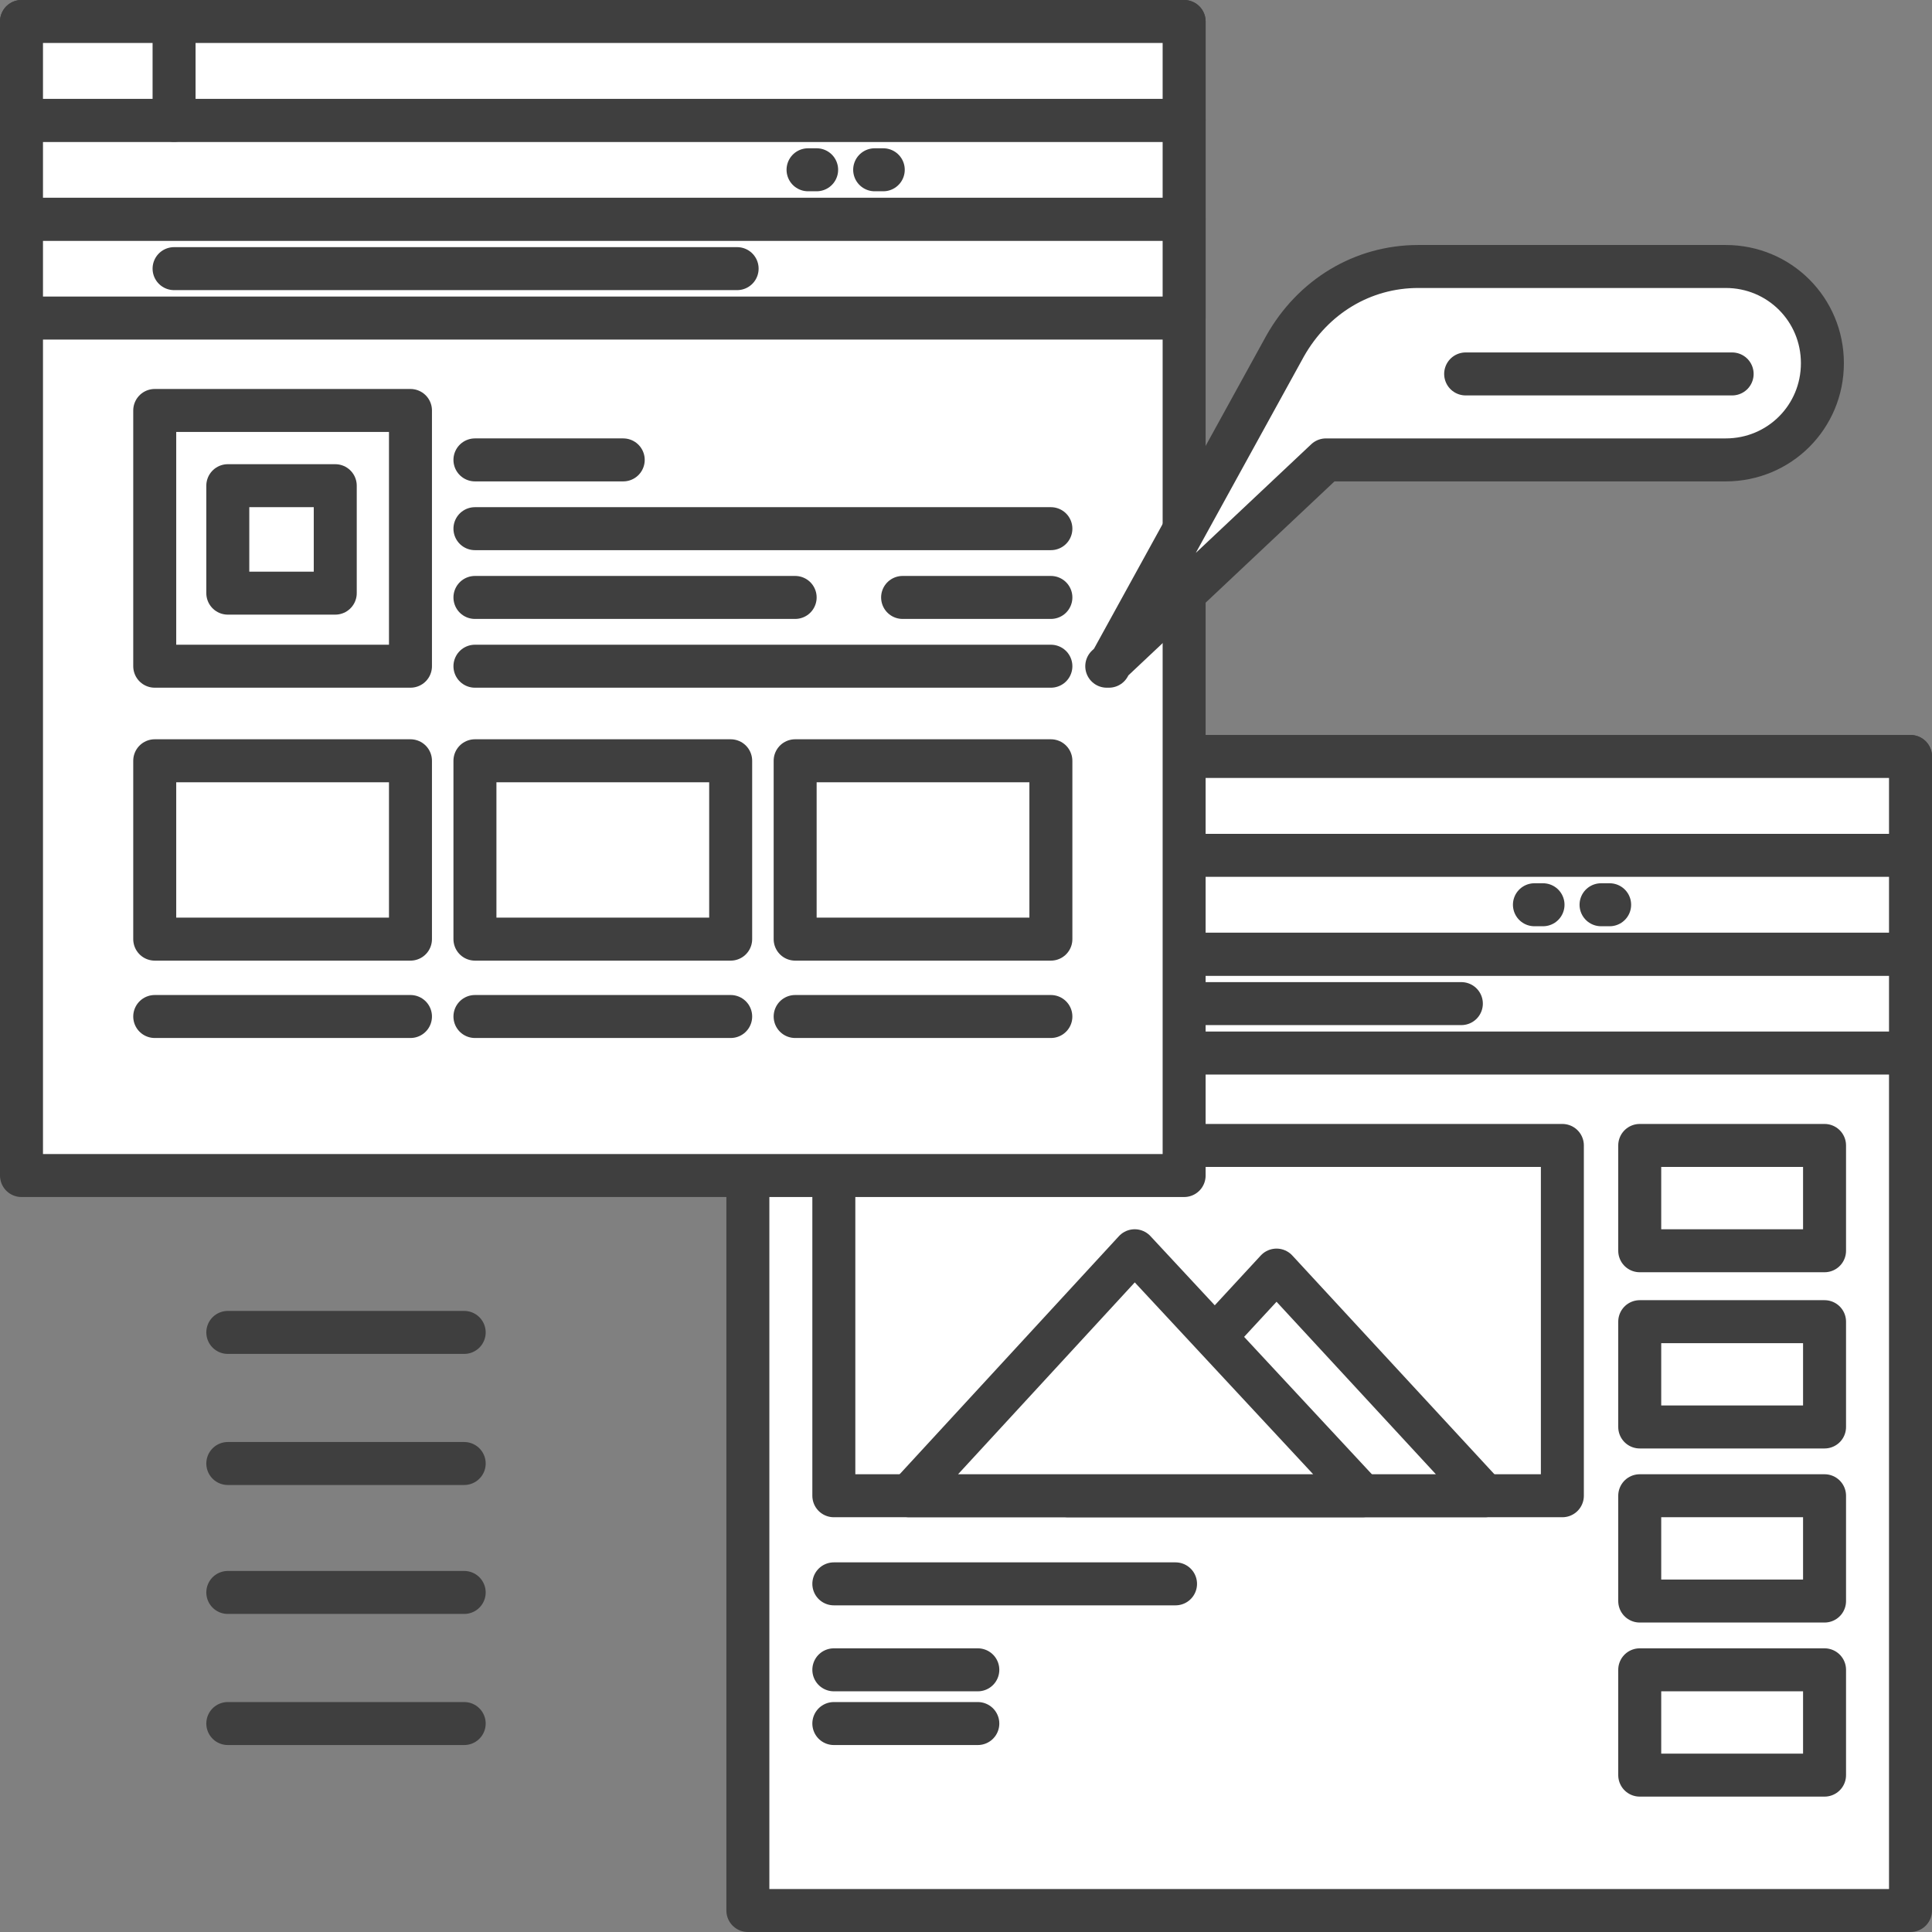
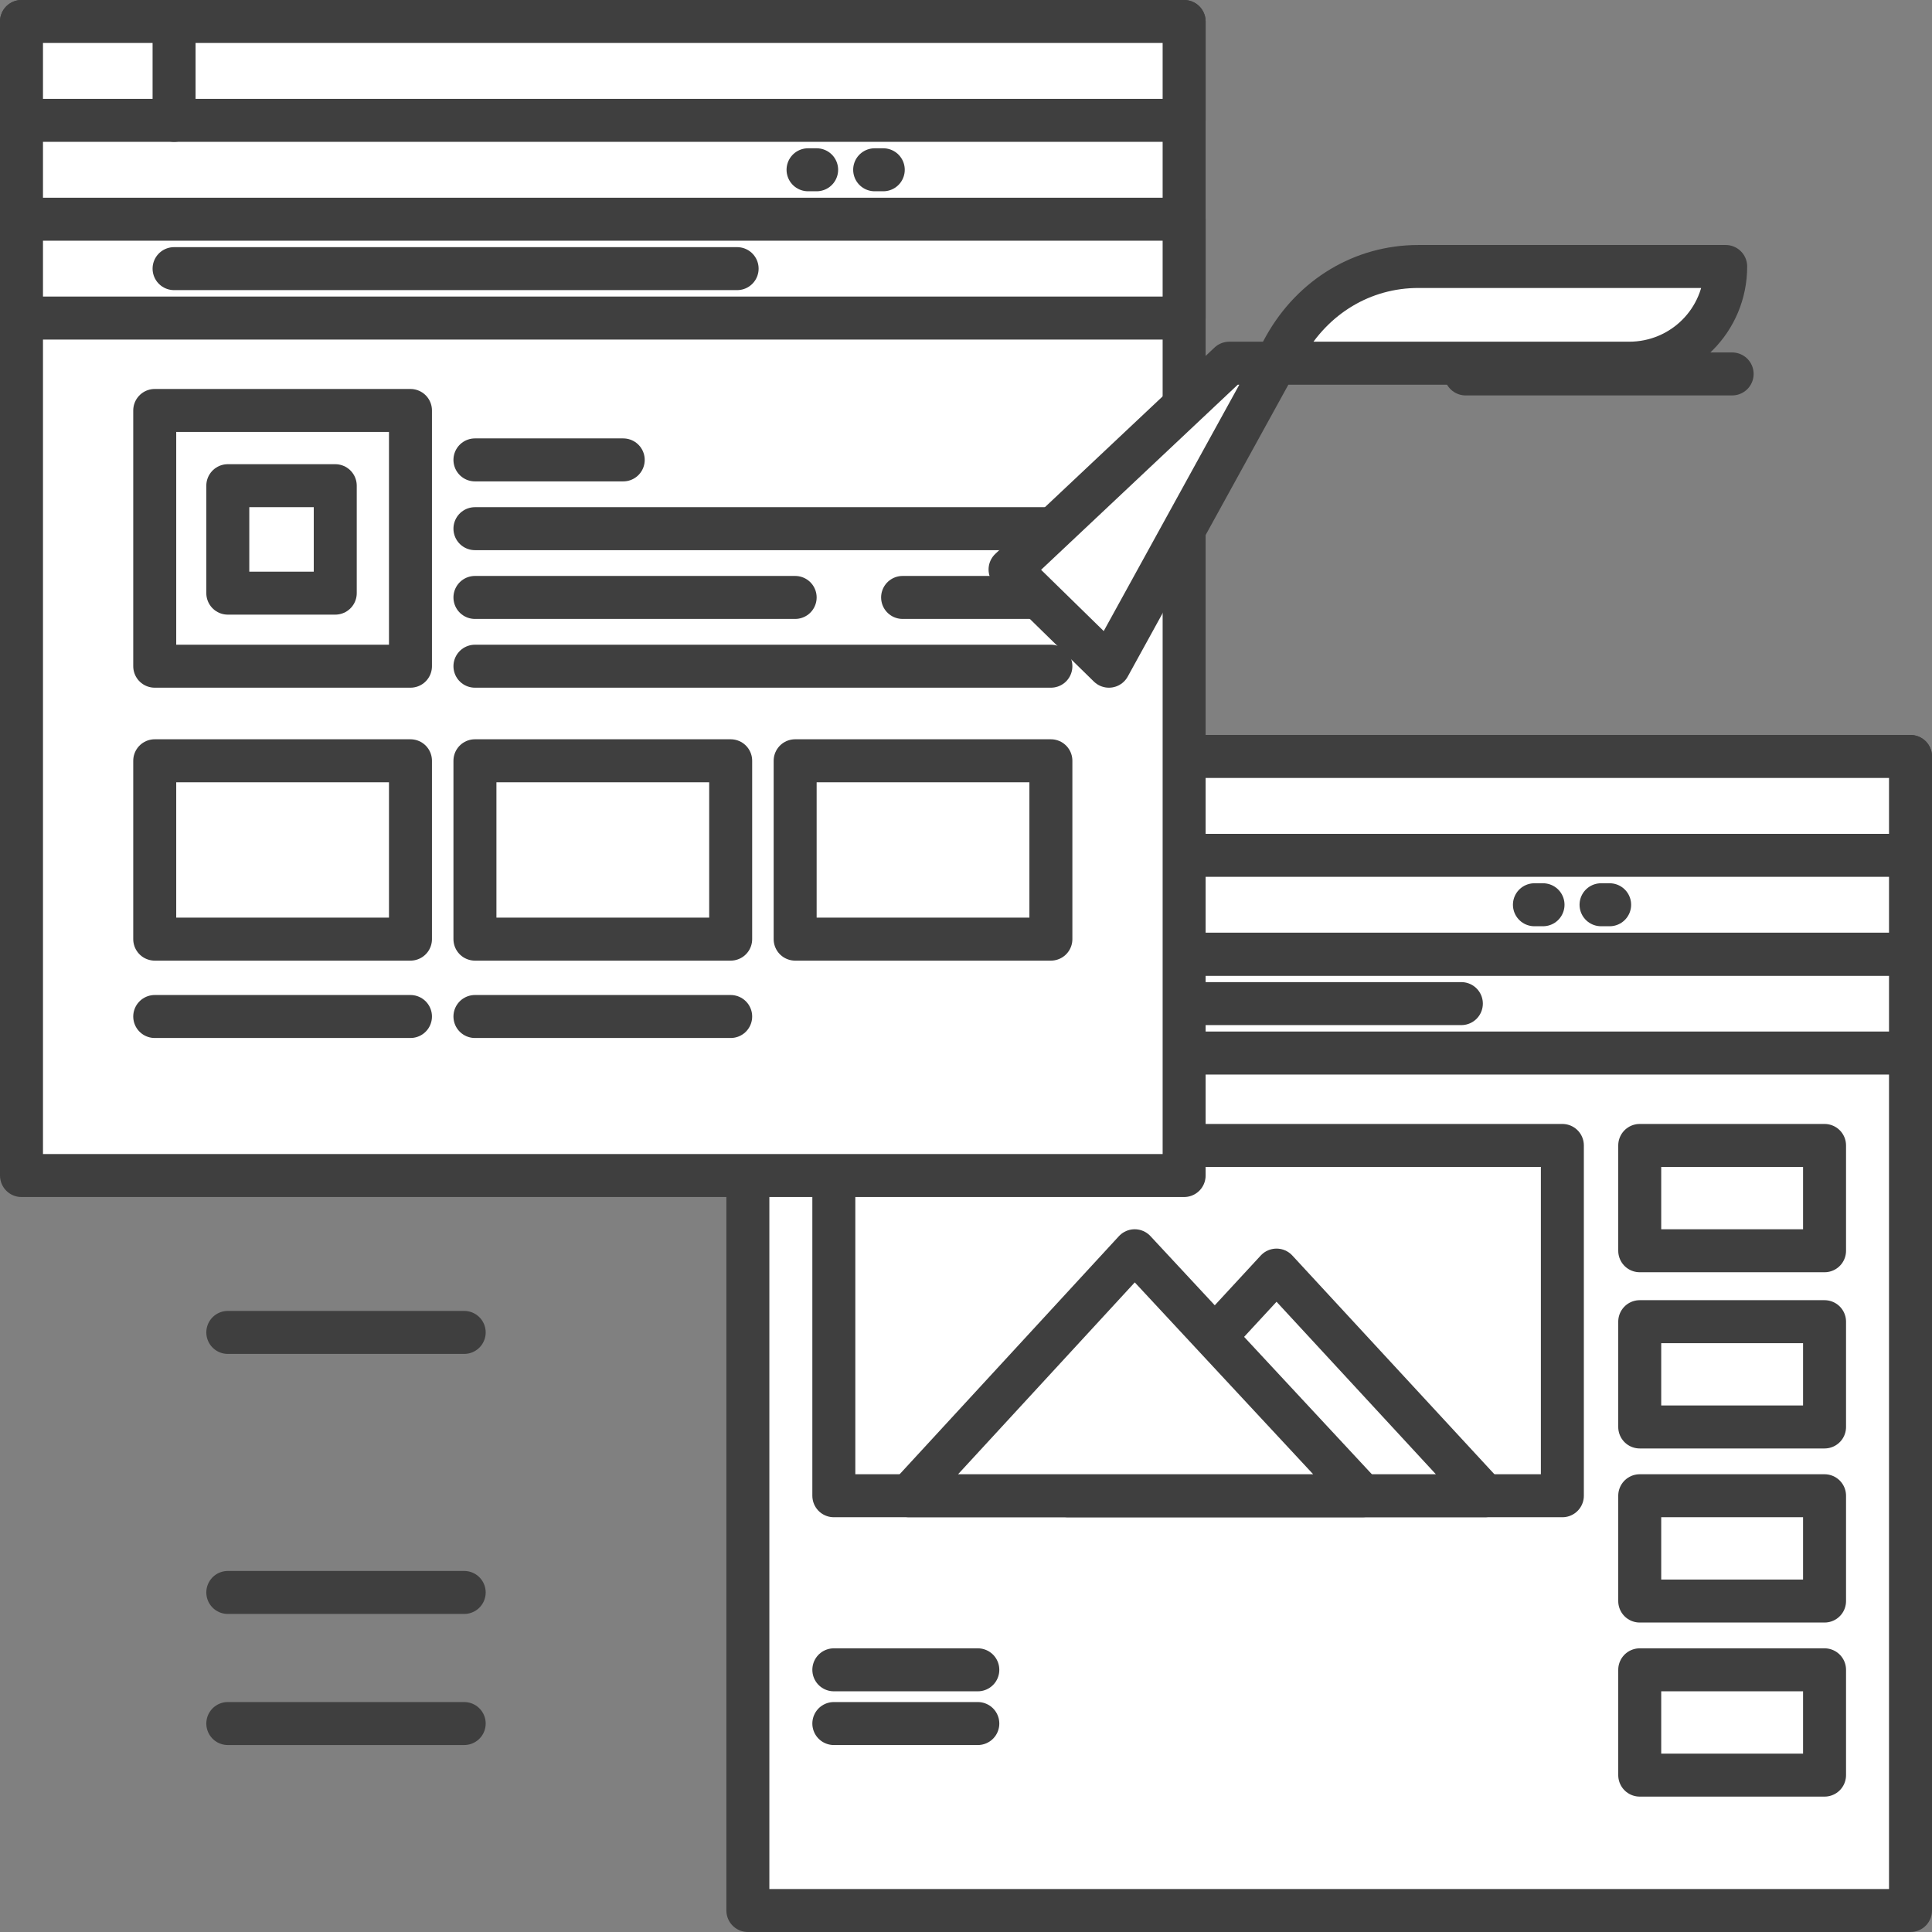
<svg xmlns="http://www.w3.org/2000/svg" width="1.2in" height="1.2in" version="1.1" viewBox="0 0 89.9 89.9">
  <rect x="0" y="0" width="89.9" height="89.9" fill="#808080" stroke="none" />
  <defs>
    <style>
      .cls-1 {
        fill: #fff;
        stroke: #3f3f3f;
        stroke-linecap: round;
        stroke-linejoin: round;
        stroke-width: 2px;
      }
    </style>
  </defs>
  <g>
    <g id="Layer_1">
      <g>
        <g>
          <rect class="cls-1" x="34.8" y="35.2" width="54.1" height="53.7" />
          <g>
            <rect class="cls-1" x="34.8" y="35.2" width="54.1" height="4.6" />
            <g>
              <rect class="cls-1" x="34.8" y="44.4" width="54.1" height="4.6" />
              <line class="cls-1" x1="41.9" y1="46.7" x2="68" y2="46.7" />
            </g>
            <g>
              <rect class="cls-1" x="34.8" y="39.8" width="54.1" height="4.6" />
              <g>
                <line class="cls-1" x1="71.4" y1="42.1" x2="71.8" y2="42.1" />
                <line class="cls-1" x1="74.5" y1="42.1" x2="74.9" y2="42.1" />
              </g>
            </g>
            <line class="cls-1" x1="41.9" y1="35.2" x2="41.9" y2="39.8" />
          </g>
          <g>
            <g>
              <rect class="cls-1" x="38.8" y="53.3" width="33.9" height="16.3" />
              <g>
                <polygon class="cls-1" points="49.7 69.6 59.4 59.1 69.1 69.6 49.7 69.6" />
                <polygon class="cls-1" points="42.3 69.6 52.8 58.2 63.4 69.6 42.3 69.6" />
              </g>
            </g>
            <rect class="cls-1" x="76.3" y="53.3" width="8.6" height="4.9" />
            <rect class="cls-1" x="76.3" y="61.5" width="8.6" height="4.9" />
            <rect class="cls-1" x="76.3" y="69.6" width="8.6" height="4.9" />
            <rect class="cls-1" x="76.3" y="77.7" width="8.6" height="4.9" />
-             <line class="cls-1" x1="38.8" y1="73.7" x2="54.7" y2="73.7" />
            <line class="cls-1" x1="38.8" y1="77.7" x2="45.5" y2="77.7" />
            <line class="cls-1" x1="38.8" y1="80.2" x2="45.5" y2="80.2" />
          </g>
        </g>
        <g>
          <rect class="cls-1" x="1" y="1" width="54.1" height="53.7" />
          <g>
            <rect class="cls-1" x="1" y="10.2" width="54.1" height="4.6" />
            <line class="cls-1" x1="8.1" y1="12.5" x2="34.3" y2="12.5" />
          </g>
          <g>
-             <rect class="cls-1" x="1" y="5.6" width="54.1" height="4.6" />
            <g>
              <line class="cls-1" x1="37.6" y1="7.9" x2="38" y2="7.9" />
              <line class="cls-1" x1="40.7" y1="7.9" x2="41.1" y2="7.9" />
            </g>
          </g>
          <g>
            <rect class="cls-1" x="1" y="1" width="54.1" height="4.6" />
            <line class="cls-1" x1="8.1" y1="1" x2="8.1" y2="5.6" />
          </g>
          <g>
            <rect class="cls-1" x="7.2" y="19.1" width="11.9" height="11.9" />
            <rect class="cls-1" x="10.6" y="22.6" width="5" height="5" />
            <g>
              <rect class="cls-1" x="7.2" y="35.4" width="11.9" height="8.3" />
              <line class="cls-1" x1="7.2" y1="47.3" x2="19.1" y2="47.3" />
            </g>
            <g>
              <rect class="cls-1" x="22.1" y="35.4" width="11.9" height="8.3" />
              <line class="cls-1" x1="22.1" y1="47.3" x2="34" y2="47.3" />
            </g>
            <g>
              <rect class="cls-1" x="37" y="35.4" width="11.9" height="8.3" />
-               <line class="cls-1" x1="37" y1="47.3" x2="48.9" y2="47.3" />
            </g>
            <line class="cls-1" x1="22.1" y1="31" x2="48.9" y2="31" />
            <line class="cls-1" x1="42" y1="27.8" x2="48.9" y2="27.8" />
            <line class="cls-1" x1="22.1" y1="27.8" x2="37" y2="27.8" />
            <line class="cls-1" x1="22.1" y1="24.6" x2="48.9" y2="24.6" />
            <line class="cls-1" x1="22.1" y1="21.4" x2="29" y2="21.4" />
          </g>
        </g>
-         <path class="cls-1" d="M51.6,31l8.2-14.9c1.3-2.3,3.6-3.7,6.2-3.7h14.3c2.5,0,4.5,2,4.5,4.5h0c0,2.5-2,4.5-4.5,4.5h-18.6l-10.2,9.6Z" />
+         <path class="cls-1" d="M51.6,31l8.2-14.9c1.3-2.3,3.6-3.7,6.2-3.7h14.3h0c0,2.5-2,4.5-4.5,4.5h-18.6l-10.2,9.6Z" />
        <line class="cls-1" x1="68.2" y1="17.4" x2="80.6" y2="17.4" />
        <g>
          <line class="cls-1" x1="10.6" y1="62" x2="21.6" y2="62" />
-           <line class="cls-1" x1="10.6" y1="68.1" x2="21.6" y2="68.1" />
          <line class="cls-1" x1="10.6" y1="74.1" x2="21.6" y2="74.1" />
          <line class="cls-1" x1="10.6" y1="80.2" x2="21.6" y2="80.2" />
        </g>
      </g>
    </g>
  </g>
</svg>